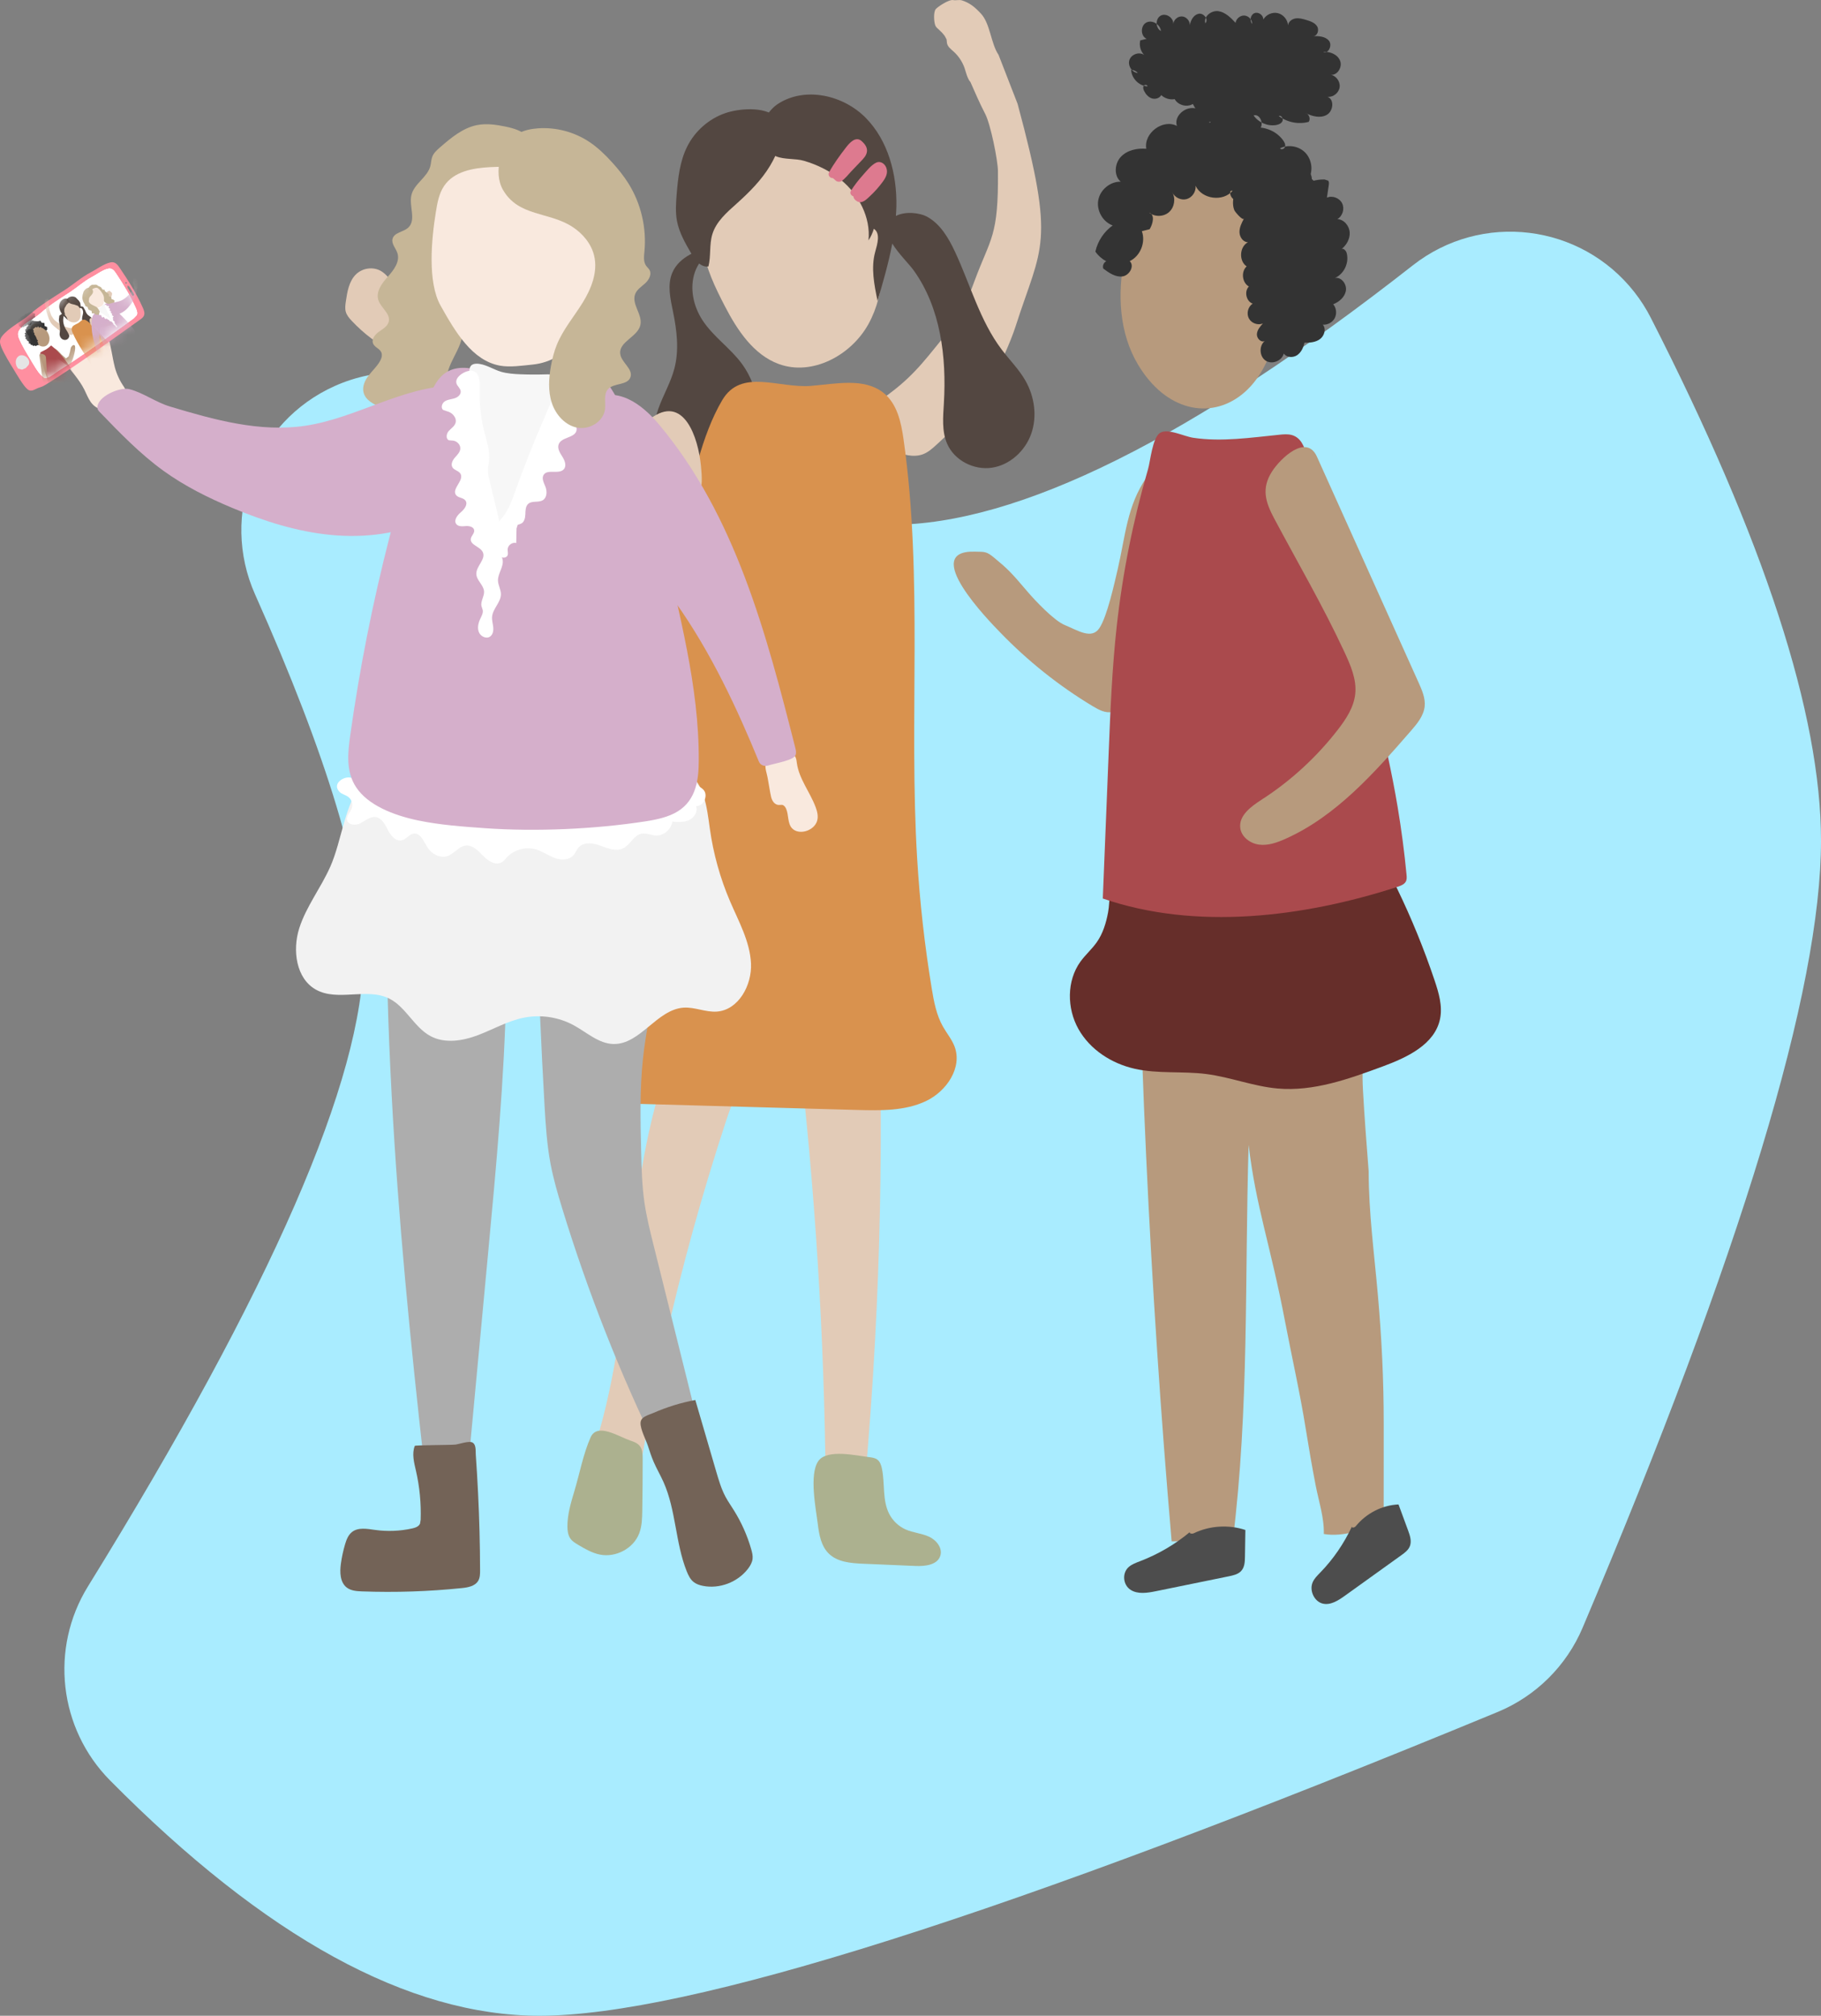
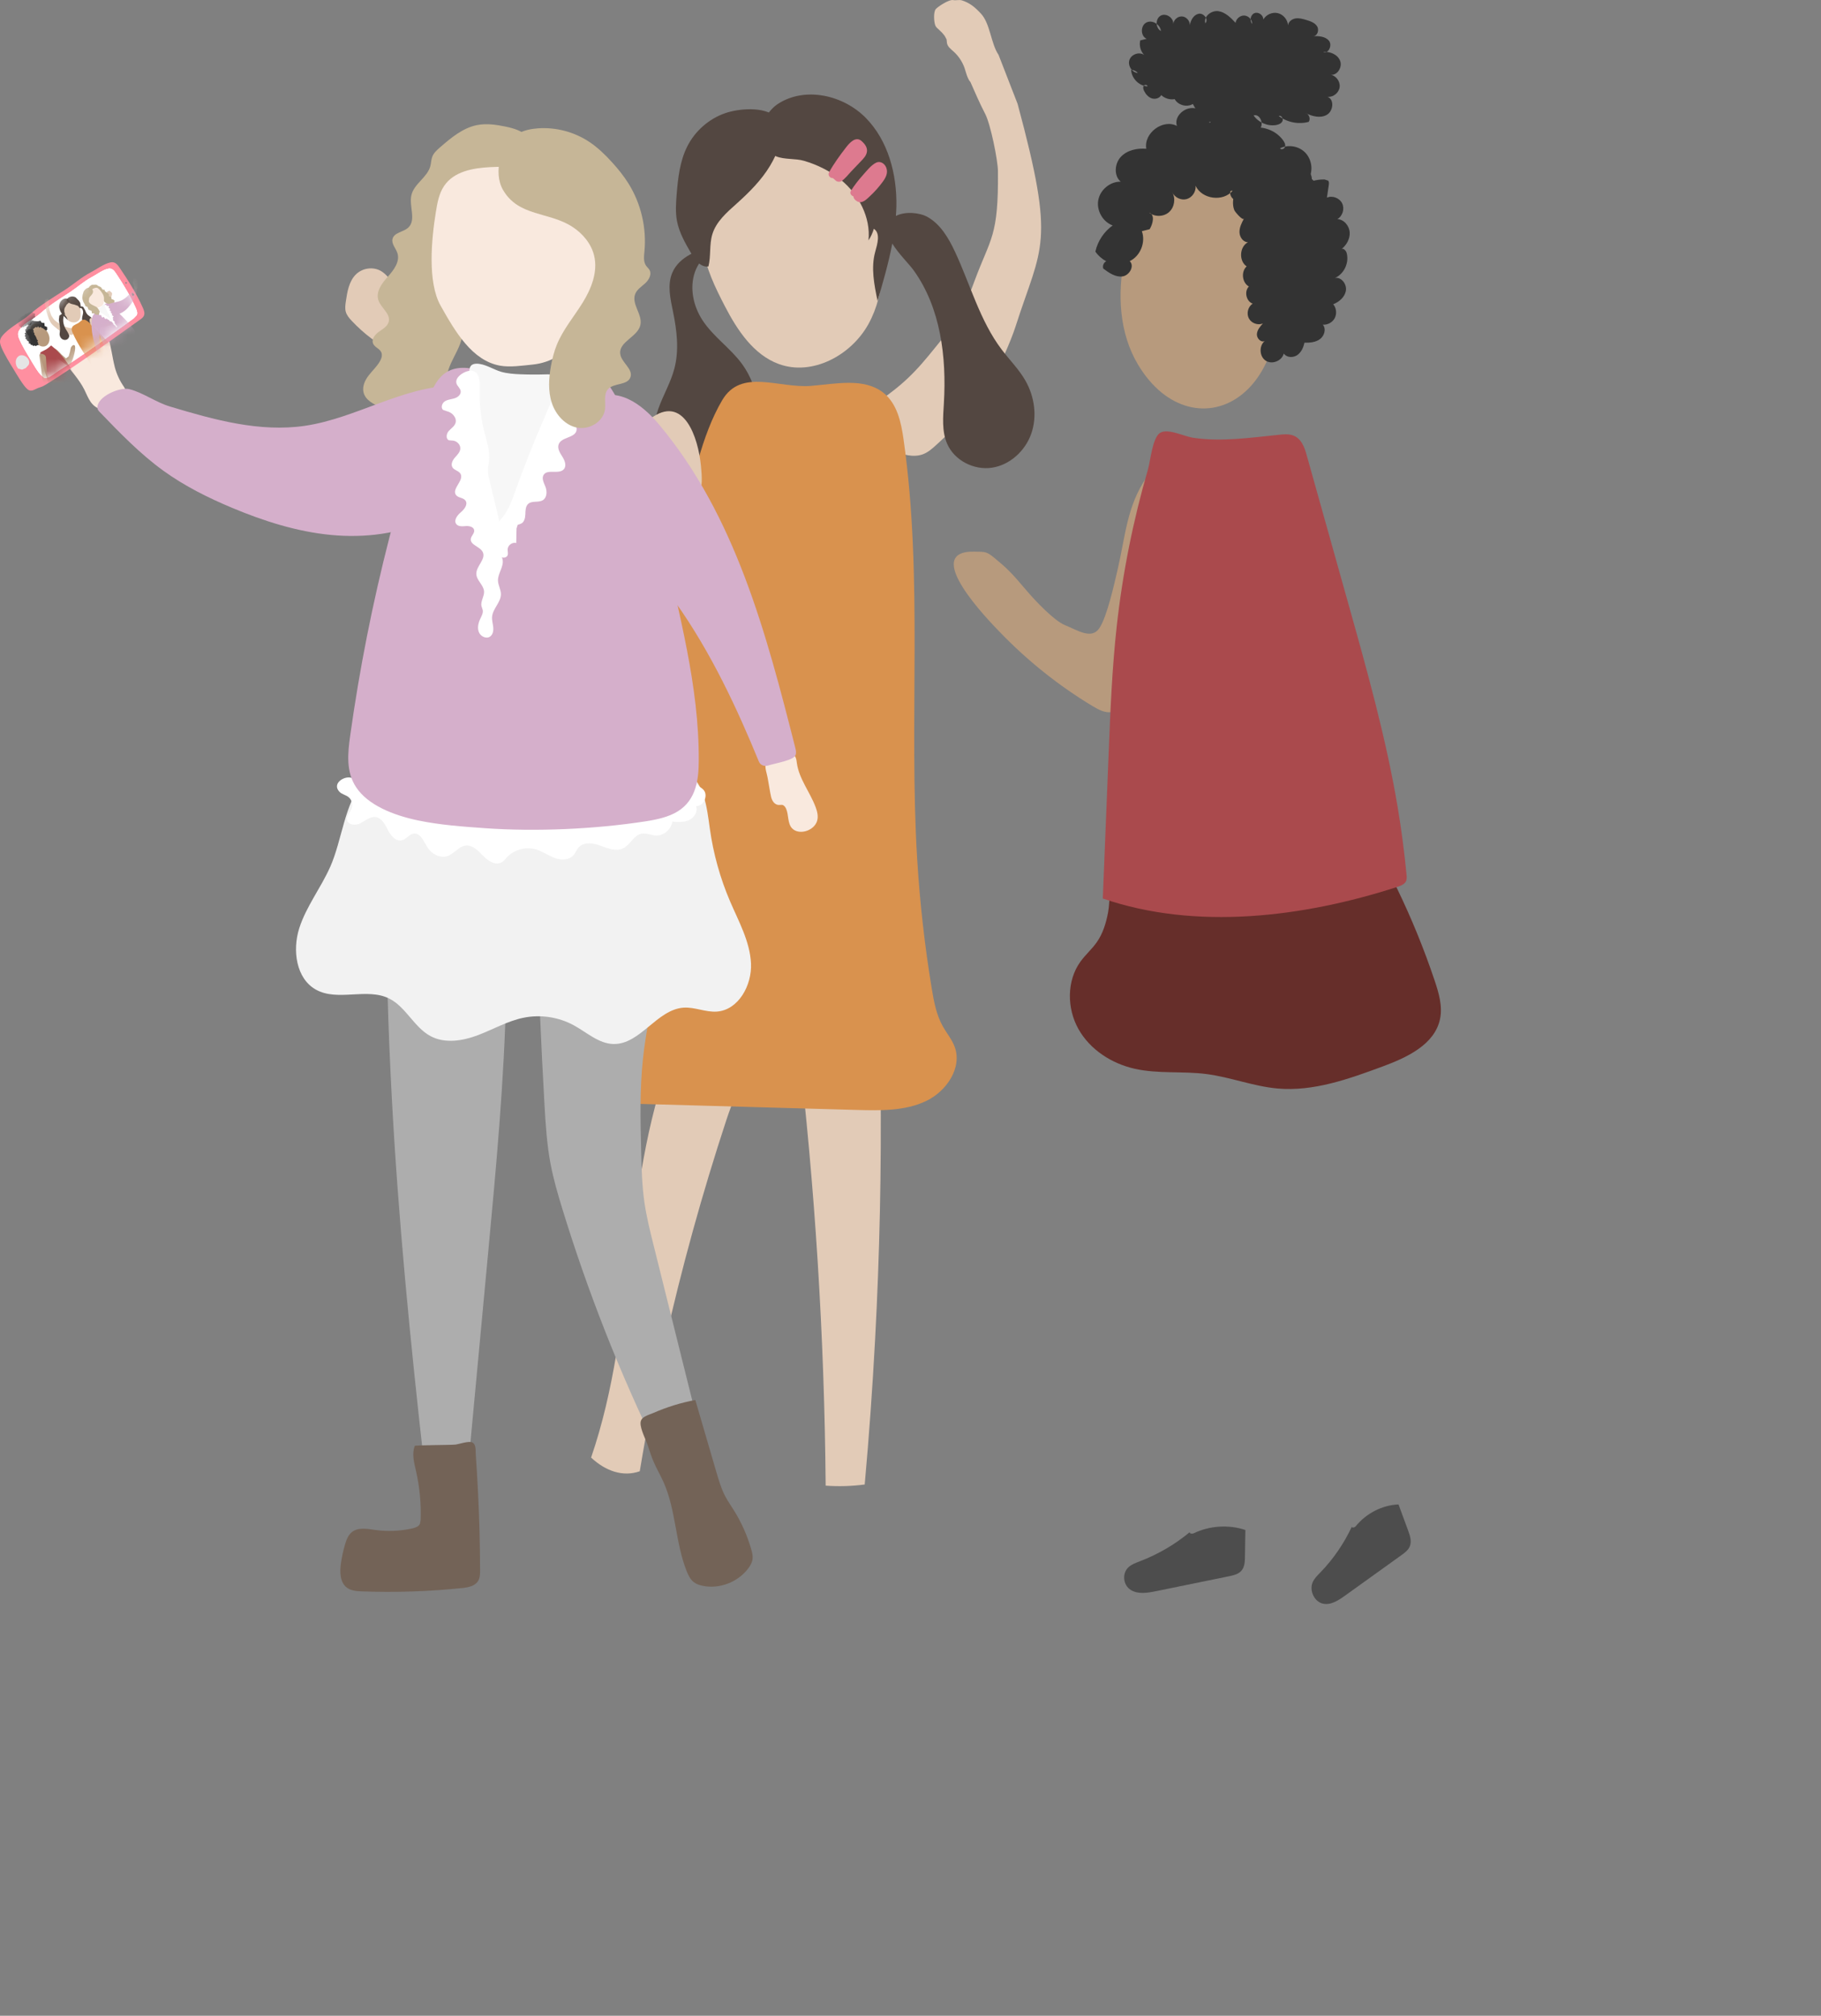
<svg xmlns="http://www.w3.org/2000/svg" xmlns:xlink="http://www.w3.org/1999/xlink" width="150px" height="166px" viewBox="0 0 150 166">
  <rect x="0" y="0" width="150" height="166" fill="#808080" stroke="none" />
  <title>Group 7</title>
  <desc>Created with Sketch.</desc>
  <defs>
    <path id="c" d="m0.771 6.508c8.641 0 17.285-0.118 25.928-0.236 8.641-0.117 17.285-0.235 25.926-0.235-8.641 0-17.283 0.118-25.924 0.235-8.645 0.118-17.287 0.236-25.93 0.236m63.936-0.41c5.982 0 11.978-0.232 17.446-1.705 1.259-0.34 2.702-1.125 2.082-1.903-0.414-0.522-1.497-0.618-2.41-0.649-13.022-0.424-26.05-0.739-39.085-0.944-6.584-0.103-13.166-0.181-19.75-0.229-0.165 0-0.33-0.001-0.494-0.001h-0.074 0.039c0.176 0 0.352 0 0.528 0.001 6.584 0.048 13.168 0.125 19.75 0.229 13.035 0.206 26.065 0.52 39.087 0.944 0.914 0.031 1.996 0.127 2.409 0.649 0.62 0.778-0.822 1.564-2.081 1.903-5.468 1.474-11.465 1.705-17.447 1.705m-56.29-4.967c-0.286 0-0.574-0.001-0.861-0.006-1.112-0.013-2.224-0.02-3.336-0.02 1.112 0 2.224 0.007 3.336 0.02 0.289 0.004 0.575 0.006 0.861 0.006" />
    <linearGradient id="e" x1="-26.568%" y1="50%" y2="50%">
      <stop offset="0" />
      <stop offset="1" />
    </linearGradient>
    <path id="b" d="m10.116 3.301c0.083 0.19 0.17 0.41 0.09 0.598l-0.256 0.269c-2.101 1.527-4.049 2.951-6.237 4.342-0.148 0.095-0.617 0.463-0.786 0.51-0.348 0.095-0.254 0.1-0.544-0.127-0.292-0.228-0.778-1.091-0.97-1.412-0.277-0.46-0.662-1.088-0.868-1.586-0.066-0.155-0.128-0.321-0.11-0.489 0.024-0.221 0.182-0.395 0.334-0.549 0.505-0.507 0.995-0.653 1.528-1.127 0.765-0.68 1.566-1.162 2.417-1.721 0.58-0.383 1.161-0.909 1.776-1.232 0.415-0.218 0.916-0.61 1.375-0.701 0.328-0.066 0.494 0.183 0.665 0.439 0.589 0.885 1.151 1.812 1.587 2.785" />
  </defs>
  <g fill="none" fill-rule="evenodd">
    <g transform="translate(-58 -1154)">
      <g transform="translate(-70 618)">
        <g transform="translate(128 536)">
-           <path d="m38.508 31.936c15.665 7.52 27.3 11.28 34.904 11.28 10.466 0 24.789-7.123 42.97-21.369l2e-6 2.7e-6c5.651-4.428 13.823-3.437 18.251 2.215 0.515 0.657 0.966 1.363 1.345 2.106 9.348 18.307 14.022 32.661 14.022 43.062 0 12.308-6.545 33.912-19.635 64.812-1.332 3.145-3.849 5.639-7.006 6.944-40.361 16.676-66.669 25.014-78.925 25.014-10.787 0-22.576-6.459-35.367-19.378l-2.53e-6 2e-6c-4.225-4.267-4.978-10.873-1.821-15.981 15.132-24.486 22.698-41.835 22.698-52.047 0-6.407-2.978-16.288-8.934-29.644l-3e-7 2e-7c-2.924-6.557 0.021-14.243 6.578-17.168 3.486-1.555 7.479-1.499 10.921 0.153z" fill="#A9ECFF" />
          <g transform="translate(43.574 125.71)">
            <mask id="d" fill="white">
              <use xlink:href="#c" />
            </mask>
            <path d="m0.771 6.508c8.641 0 17.285-0.118 25.928-0.236 8.641-0.117 17.285-0.235 25.926-0.235-8.641 0-17.283 0.118-25.924 0.235-8.645 0.118-17.287 0.236-25.93 0.236m63.936-0.41c5.982 0 11.978-0.232 17.446-1.705 1.259-0.34 2.702-1.125 2.082-1.903-0.414-0.522-1.497-0.618-2.41-0.649-13.022-0.424-26.05-0.739-39.085-0.944-6.584-0.103-13.166-0.181-19.75-0.229-0.165 0-0.33-0.001-0.494-0.001h-0.074 0.039c0.176 0 0.352 0 0.528 0.001 6.584 0.048 13.168 0.125 19.75 0.229 13.035 0.206 26.065 0.52 39.087 0.944 0.914 0.031 1.996 0.127 2.409 0.649 0.62 0.778-0.822 1.564-2.081 1.903-5.468 1.474-11.465 1.705-17.447 1.705m-56.29-4.967c-0.286 0-0.574-0.001-0.861-0.006-1.112-0.013-2.224-0.02-3.336-0.02 1.112 0 2.224 0.007 3.336 0.02 0.289 0.004 0.575 0.006 0.861 0.006" fill="url(#e)" mask="url(#d)" />
          </g>
          <path d="m52.7 121.16c-1.374 0.483-2.8 0-4.01-1.126 3.828-11.166 2.471-23.134 7.01-34.146 0.404-0.98 0.867-1.969 1.691-2.781 1.592-1.569 6.155-2.225 5.555 0.535-0.616 2.847-2.182 5.756-3.107 8.572-2.002 6.086-3.699 12.229-5.085 18.413-0.786 3.5-1.471 7.011-2.055 10.533" fill="#E2CBB7" />
          <path d="m71.228 122.25c-1.06 0.142-2.145 0.175-3.216 0.096-0.102-12.287-0.875-24.57-2.314-36.806-0.127-1.084-0.256-2.198 0.12-3.246 0.801-2.23 4.741-3.229 6.257-0.885 1.292 2.002 0.437 5.677 0.46 7.825 0.075 7.026-0.074 14.053-0.451 21.074-0.213 3.983-0.498 7.963-0.856 11.941" fill="#E2CBB7" />
          <path d="m61.113 29.96c-0.958-1.301-2.357-2.229-3.243-3.582-0.761-1.162-1.087-2.669-0.625-3.982 0.462-1.312 1.813-2.32 3.178-2.142l-1.477-0.087c-1.411 0.395-3.002 0.942-3.574 2.309-0.419 1.004-0.148 2.148 0.071 3.216 0.313 1.531 0.505 3.135 0.111 4.647-0.301 1.157-0.926 2.197-1.325 3.322-0.4 1.126-0.544 2.451 0.086 3.462 0.536 0.861 1.559 1.328 2.563 1.375 1.003 0.047 1.993-0.274 2.902-0.708 0.794-0.379 1.57-0.87 2.057-1.609 0.506-0.772 0.645-1.743 0.579-2.668-0.09-1.278-0.548-2.527-1.303-3.554" fill="#534741" />
          <path d="m83.823 8.557c3.155 11.69 1.985 11.605-0.168 18.325-0.41 1.278-1.383 3.421-2.023 4.598-1.09 2.004-2.792 3.579-4.463 5.119-0.349 0.32-0.71 0.649-1.151 0.812-0.394 0.145-0.826 0.15-1.238 0.079-1.25-0.213-2.314-1.182-2.766-2.367-0.547-1.436 0.285-1.982 1.356-2.789 2.111-1.589 3.105-3.06 4.828-5.149 0.967-1.171 1.542-2.614 2.073-4.042 1.34-3.613 1.978-3.623 1.932-9.034-0.008-0.94-0.614-3.887-1.045-4.718-0.505-0.976-0.858-1.822-1.221-2.634-0.266-0.288-0.396-0.914-0.489-1.17-0.185-0.515-0.498-0.983-0.904-1.347-0.222-0.198-0.486-0.394-0.54-0.688l-0.033-0.307-0.152-0.285c-0.133-0.181-0.287-0.348-0.455-0.498-0.123-0.107-0.258-0.213-0.32-0.364-0.118-0.298-0.166-1.1 0.036-1.348 0.147-0.181 1.079-0.81 1.434-0.744 0.242 0.047 0.492-0.048 0.727 0.027 0.291 0.091 0.567 0.228 0.817 0.406 0.274 0.194 0.511 0.436 0.743 0.681 0.768 0.815 0.819 2.47 1.452 3.397l1.571 4.041" fill="#E2CBB7" />
          <path d="m66.818 31.777c2.039-0.167 4.35-0.684 5.933 0.555 1.157 0.906 1.479 2.45 1.679 3.867 1.625 11.43 0.42 23.05 1.122 34.565 0.218 3.559 0.616 7.109 1.196 10.631 0.178 1.081 0.381 2.183 0.925 3.146 0.311 0.549 0.729 1.047 0.954 1.633 0.661 1.731-0.638 3.692-2.363 4.507-1.727 0.815-3.739 0.779-5.663 0.726-6.006-0.169-12.011-0.336-18.017-0.503-1.516-0.043-3.187-0.147-4.256-1.175-1.073-1.029-1.173-2.644-1.114-4.095 0.299-7.287 2.966-14.264 4.731-21.358 1.748-7.025 2.616-14.217 4.302-21.255 0.777-3.241 1.517-7.135 3.241-10.062 1.571-2.662 4.65-0.961 7.33-1.182" fill="#D9924E" />
          <path d="m46.474 40.414c-1.114 0.897-2.546 1.835-3.854 1.27-0.91-0.394-1.394-1.384-1.808-2.294-1.905-4.2-3.913-8.353-5.921-12.505-0.838 0.466-1.776 1.076-1.871 2.039-0.052 0.513 0.157 1.012 0.365 1.483 2.393 5.451 4.999 10.807 7.809 16.051 0.268 0.501 0.563 1.028 1.058 1.298 0.595 0.324 1.323 0.198 1.979 0.039 3.895-0.944 7.528-2.761 11.007-4.768 0.925-0.533 1.897-1.143 2.319-2.132 0.337-0.79 0.262-1.691 0.18-2.549-0.219-2.28-1.405-5.978-4.195-3.843-2.429 1.859-4.684 3.987-7.068 5.911" fill="#E2CBB7" />
          <path d="m34.303 24.452c-0.277-0.21-0.65-0.214-0.973-0.339-0.806-0.312-1.172-1.313-1.911-1.772-0.665-0.412-1.595-0.281-2.146 0.301-0.531 0.562-0.671 1.399-0.785 2.179-0.04 0.278-0.079 0.565-0.011 0.835 0.079 0.301 0.287 0.543 0.494 0.764 1.004 1.071 2.186 1.956 3.475 2.606 0.26 0.13 0.53 0.253 0.817 0.274 1.121 0.083 1.789-1.058 1.788-1.964-0.001-0.566-0.281-2.53-0.749-2.886" fill="#E2CBB7" />
          <path d="m72.235 17.995c-0.214-0.906-0.485-1.8-0.877-2.644-1.365-2.938-5.484-6.789-8.899-4.713-0.793 0.483-1.403 1.218-1.973 1.958-0.583 0.762-1.14 1.547-1.575 2.404-0.821 1.618-1.229 3.567-1.002 5.382 0.211 1.689 1.033 3.352 1.805 4.843 1.024 1.977 2.363 3.992 4.434 4.752 2.758 1.011 5.97-0.709 7.396-3.305 1.426-2.597 1.372-5.789 0.691-8.678" fill="#E2CBB7" />
          <path d="m63.434 13.646c-0.719 1.199-1.722 2.195-2.759 3.126-0.807 0.723-1.682 1.475-1.998 2.519-0.259 0.851-0.106 1.784-0.321 2.649-0.624 0.104-1.101-0.527-1.422-1.077-0.492-0.845-0.992-1.711-1.172-2.673-0.132-0.711-0.083-1.442-0.025-2.162 0.11-1.36 0.262-2.753 0.875-3.969 0.642-1.276 1.789-2.281 3.128-2.74 1.111-0.383 3.202-0.578 4.182 0.311 1.083 0.983 0.108 3.022-0.488 4.017" fill="#534741" />
          <path d="m84.47 31.351c-0.538-0.941-1.316-1.712-1.969-2.577-1.79-2.371-2.574-5.343-3.836-8.042-0.529-1.131-1.198-2.274-2.282-2.875-0.628-0.348-1.818-0.474-2.587-0.072 0.018-0.26 0.036-0.518 0.041-0.778 0.054-2.65-0.675-5.425-2.524-7.302-1.847-1.875-4.954-2.582-7.175-1.186-1.504 0.944-2.26 3.549-0.184 4.365 0.684 0.269 1.563 0.149 2.287 0.363 1.093 0.323 2.151 0.845 3.038 1.573 1.46 1.198 2.451 3.081 2.262 4.974 0.194-0.293 0.342-0.616 0.439-0.954 0.566 0.376 0.293 1.242 0.112 1.902-0.361 1.309-0.083 2.703 0.194 4.032 0.456-1.555 0.913-3.126 1.213-4.717 0.517 0.845 1.383 1.677 1.776 2.226 2.208 3.085 2.7 7.117 2.475 10.921-0.066 1.126-0.181 2.304 0.267 3.336 0.601 1.384 2.205 2.195 3.683 1.977 1.476-0.217 2.744-1.372 3.245-2.796 0.502-1.424 0.274-3.06-0.476-4.369" fill="#534741" />
-           <path d="m71.613 120c0.229 0.027 0.468 0.062 0.651 0.199 0.233 0.174 0.329 0.474 0.387 0.76 0.25 1.232 0.022 2.581 0.588 3.698 0.291 0.574 0.781 1.041 1.365 1.298 0.609 0.269 1.299 0.311 1.905 0.585 0.608 0.274 1.15 0.932 0.949 1.574-0.24 0.767-1.251 0.878-2.047 0.845-1.432-0.06-2.866-0.122-4.3-0.182-1.021-0.044-2.146-0.13-2.869-0.863-0.596-0.604-0.768-1.503-0.871-2.35-0.153-1.262-0.743-4.141 0.038-5.247 0.724-1.023 3.184-0.435 4.202-0.317" fill="#ACB18F" />
-           <path d="m51.915 118.63c0.292 0.099 0.603 0.211 0.793 0.458 0.219 0.282 0.23 0.672 0.231 1.031 0.001 1.43-0.011 2.859-0.033 4.289-0.011 0.629-0.026 1.274-0.25 1.862-0.477 1.258-1.936 2.014-3.24 1.752-0.65-0.131-1.237-0.473-1.808-0.814-0.226-0.135-0.457-0.276-0.612-0.489-0.206-0.28-0.254-0.649-0.256-1-0.007-0.989 0.281-1.954 0.566-2.901 0.436-1.446 0.732-3.076 1.344-4.452 0.547-1.23 2.3-0.067 3.265 0.264" fill="#ACB18F" />
          <path d="m70.965 11.609c-0.48-0.412-0.979 0.146-1.271 0.525-0.493 0.638-1.015 1.345-1.401 2.055-0.132 0.245 0.089 0.502 0.314 0.478l0.281 0.244c0.129 0.072 0.303 0.084 0.431 0 0.3-0.197 0.548-0.533 0.795-0.792 0.316-0.332 0.636-0.663 0.95-0.997 0.494-0.527 0.481-1.009-0.1-1.511" fill="#DD7A8F" />
          <path d="m72.998 13.792c-0.133-0.327-0.481-0.557-0.819-0.4-0.422 0.195-0.811 0.707-1.119 1.049-0.358 0.399-0.684 0.822-0.971 1.276-0.12 0.19 0.026 0.402 0.205 0.45 0.017 0.153 0.103 0.293 0.3 0.407 0.414 0.244 0.773-0.15 1.061-0.416 0.385-0.355 0.731-0.748 1.042-1.167 0.262-0.351 0.48-0.756 0.301-1.198" fill="#DD7A8F" />
          <path d="m90.029 58.165c0.48 0.289 1.02 0.577 1.567 0.468 0.785-0.155 1.19-1.016 1.479-1.771 1.052-2.761 2.104-5.523 3.155-8.283 0.959-2.523 1.937-5.136 1.825-7.837-0.052-1.253-0.724-2.807-1.958-2.705-0.721 0.059-1.251 0.691-1.664 1.293-1.613 2.357-1.723 4.795-2.374 7.586-0.266 1.132-0.858 3.847-1.5 4.811-0.643 0.964-1.784 0.181-2.849-0.253-0.888-0.361-2.472-2.044-3.096-2.78-1.365-1.617-1.689-1.91-2.71-2.756-0.661-0.546-0.77-0.489-1.623-0.51-4.503-0.115 1.163 5.677 2.098 6.645 2.275 2.356 4.851 4.412 7.649 6.093" fill="#B79A7D" />
-           <path d="m109.89 63.014c-5.366 0.17-10.986-1.209-16.239 0.3-0.032 20.512 1.101 43.253 2.861 63.62 1.677-0.001 3.355-0.003 5.03-0.004 1.37-11.066 0.975-21.552 1.31-32.645 0.612 5.163 1.777 8.124 3.003 14.555 0.568 2.972 1.234 5.886 1.712 8.888 0.246 1.531 0.51 3.059 0.802 4.574 0.252 1.305 0.712 2.665 0.677 4.024 1.641 0.284 3.326-0.43 4.931-0.835 0.001-2.748 0.001-5.496 0.003-8.244 0.003-3.602-0.169-7.065-0.484-10.633-0.293-3.346-0.756-6.768-0.756-10.152-0.173-2.223-0.346-4.447-0.469-6.675-0.28-5.028 1.111-12.023 0.897-17.057-0.107-2.507-1.682-3.064-1.932-5.554-0.12-1.207-0.255-2.419-0.437-3.613-0.066-0.432-0.042-1.063-0.415-1.103-0.085-0.011-0.262 0.546-0.494 0.554" fill="#B79A7D" />
          <path d="m102.28 32.502c0.987-0.78 1.823-1.956 2.376-3.498 1.019-2.848 1.736-5.896 1.328-8.897-0.472-3.458-3.035-7.516-6.835-7.796-4.452-0.328-5.758 5.223-6.522 8.943-0.607 2.955-0.431 6.191 1.114 8.773 2.306 3.856 5.946 4.526 8.54 2.475" fill="#B79A7D" />
          <path d="m96.563 15.83c0.194 0.438 0.725 0.691 1.183 0.565 0.459-0.127 0.788-0.617 0.737-1.095 0.522 1.111 2.256 1.344 3.047 0.41-0.341-0.092-0.213 0.554 0.108 0.705 0.659 0.312 1.454 0.316 2.115 0.008-0.484 0.284-0.174 1.033 0.18 1.472 0.274 0.34 0.547 0.68 0.819 1.02-0.488 0.78 0.396 1.973 1.271 1.715-0.601 0.29-0.778 1.215-0.326 1.713-0.415 0.481-0.695 1.076-0.805 1.704 0.375 0.024 0.515 0.648 0.186 0.834 0.289 0.211 0.691 0.254 1.017 0.111-0.202 0.04-0.118 0.403 0.086 0.427 0.203 0.024 0.374-0.154 0.481-0.332 0.307-0.503 0.391-1.139 0.231-1.708 0.621-0.293 0.782-1.098 0.864-1.787 0.042-0.349 0.085-0.699 0.126-1.048 0.04-0.333 0.078-0.685-0.048-0.996-0.127-0.311-0.477-0.555-0.79-0.44 0.758-0.119 1.167-1.191 0.687-1.796 1.058-0.388 1.146-2.194 0.129-2.684 0.318-0.679 0.165-1.554-0.365-2.08-0.529-0.527-1.395-0.667-2.059-0.332 0.107 0.149 0.369 0.044 0.416-0.134 0.049-0.178-0.045-0.361-0.151-0.513-0.702-0.996-2.143-1.369-3.232-0.837-0.62-0.9-1.949-1.201-2.89-0.656 0.196 0.102 0.469-0.004 0.547-0.213-0.547-0.507-1.208-0.983-1.95-0.965-0.74 0.017-1.48 0.768-1.229 1.475-1.15-0.605-2.751 0.585-2.526 1.878-0.754-0.059-1.574 0.11-2.094 0.665-0.521 0.554-0.593 1.559-0.011 2.048-0.863-0.023-1.691 0.656-1.849 1.515-0.16 0.859 0.374 1.795 1.187 2.087-0.716 0.507-1.236 1.292-1.427 2.156 0.231 0.331 0.54 0.605 0.895 0.795-0.211 0.102-0.322 0.377-0.244 0.601 0.466 0.349 0.994 0.717 1.57 0.648 0.575-0.068 1.033-0.859 0.609-1.261 0.873-0.414 1.333-1.55 0.999-2.466 0.214-0.055 0.428-0.108 0.642-0.162 0.275-0.45 0.453-1.203-0.044-1.368 0.466 0.372 1.194 0.355 1.641-0.04 0.448-0.395 0.563-1.122 0.264-1.641" fill="#333" />
          <path d="m109.36 7.976c0.572 0.222 0.464 1.182-0.07 1.483-0.536 0.301-1.208 0.122-1.757-0.151 0.293 0.07 0.444 0.479 0.268 0.727-0.839 0.228-1.777 0.043-2.47-0.486 0.202-0.084 0.399 0.209 0.314 0.414-0.085 0.205-0.318 0.3-0.535 0.336-0.698 0.112-1.444-0.207-1.85-0.792 0.521-0.165 0.879 0.693 0.519 1.106-0.361 0.412-1.011 0.388-1.522 0.197-0.145-0.054-0.303-0.135-0.35-0.286 0.311-0.007 0.492 0.434 0.321 0.697-0.169 0.264-0.548 0.321-0.835 0.201-0.288-0.12-0.497-0.376-0.666-0.64 0.082 0.161 0.091 0.357 0.028 0.527-0.576-0.021-1.102-0.498-1.189-1.075l0.159-0.185c-0.624-0.324-1.146-0.853-1.468-1.484-0.494 0.294-1.21 0.102-1.497-0.402-0.392 0.07-0.814-0.056-1.106-0.331-0.143 0.265-0.499 0.361-0.782 0.266-0.284-0.095-0.497-0.343-0.63-0.614-0.063-0.129-0.11-0.286-0.034-0.41 0.073-0.122 0.311-0.106 0.313 0.037-0.694-0.031-1.312-0.655-1.347-1.359 0.21 0.001 0.418 0.1 0.552 0.262-0.488-0.044-0.851-0.617-0.69-1.084 0.163-0.468 0.801-0.684 1.208-0.408-0.295-0.309-0.419-0.776-0.32-1.194 0.177-0.044 0.353-0.09 0.531-0.134-0.511-0.205-0.525-1.065-0.042-1.331 0.481-0.265 1.156 0.138 1.217 0.689-0.459-0.233-0.47-1.019-0.018-1.265 0.451-0.245 1.091 0.197 1.032 0.712 0.022-0.359 0.363-0.667 0.718-0.647 0.355 0.019 0.661 0.361 0.645 0.721 0.077-0.419 0.322-0.862 0.735-0.941 0.414-0.079 0.842 0.485 0.544 0.784-0.168-0.561 0.503-1.079 1.077-0.996 0.572 0.084 1.015 0.534 1.414 0.96 0.049-0.345 0.386-0.622 0.729-0.6s0.642 0.34 0.647 0.689c-0.25-0.253-0.147-0.756 0.182-0.886 0.328-0.131 0.741 0.167 0.727 0.526 0.231-0.41 0.741-0.634 1.194-0.527 0.453 0.107 0.813 0.537 0.843 1.008 0.028-0.304 0.321-0.525 0.617-0.572 0.297-0.047 0.597 0.04 0.885 0.126 0.34 0.102 0.71 0.225 0.896 0.53 0.188 0.307 0.011 0.826-0.344 0.8 0.473-0.009 1.014 0.012 1.315 0.381 0.303 0.368-0.046 1.119-0.476 0.92 0.564-0.052 1.196 0.207 1.401 0.742 0.202 0.535-0.271 1.256-0.822 1.13 0.465 0.062 0.835 0.543 0.781 1.017-0.054 0.473-0.523 0.855-0.992 0.808" fill="#333" />
          <polyline points="109.67 37.239 109.81 37.554 109.81 37.552 109.67 37.239" fill="#B79A7D" />
          <path d="m90.332 77.61c-0.399 0.562-0.925 1.019-1.329 1.575-1.147 1.582-1.126 3.86-0.166 5.564 0.962 1.705 2.743 2.842 4.635 3.266 1.924 0.431 3.935 0.182 5.889 0.432 1.989 0.254 3.893 1.019 5.889 1.194 2.951 0.258 5.844-0.783 8.627-1.81 2.011-0.742 4.313-1.807 4.744-3.93 0.214-1.053-0.106-2.136-0.448-3.155-0.865-2.578-1.893-5.098-3.077-7.543-0.176-0.36-0.361-0.73-0.663-0.988-0.674-0.581-1.679-0.439-2.55-0.278-4.342 0.8-8.743 1.257-13.153 1.368-1.053 0.027-2.109 0.035-3.165 0.021-0.939-0.012-2.588-0.418-3.458-0.116-0.924 0.321-0.636 0.869-0.832 1.925-0.165 0.878-0.423 1.739-0.942 2.474" fill="#662E2A" />
          <path d="m105.39 35.8c0.349-0.035 0.712-0.066 1.043 0.032 0.728 0.217 1.002 0.942 1.179 1.57 0.642 2.289 1.284 4.577 1.925 6.865 0.51 1.816 1.02 3.633 1.529 5.451 1.557 5.548 3.116 11.105 4.063 16.747 0.309 1.85 0.554 3.707 0.731 5.568 0.02 0.205 0.036 0.423-0.083 0.604-0.143 0.216-0.439 0.321-0.714 0.411-7.726 2.495-16.567 3.583-24.223 0.945 0.161-3.997 0.322-7.994 0.484-11.991 0.139-3.475 0.28-6.952 0.662-10.415 0.481-4.37 1.348-8.711 2.587-12.977 0.181-0.62 0.359-2.598 0.995-2.969 0.655-0.384 1.928 0.292 2.734 0.412 2.341 0.348 4.761-0.02 7.089-0.253" fill="#AA4A4D" />
-           <path d="m108.48 37.61c2.793 6.205 5.587 12.411 8.38 18.617 0.277 0.617 0.562 1.272 0.492 1.946-0.081 0.782-0.62 1.426-1.131 2.014-3.018 3.468-6.173 7.039-10.351 8.9-0.68 0.304-1.415 0.562-2.151 0.47-0.737-0.092-1.468-0.633-1.557-1.38-0.122-1.027 0.9-1.768 1.761-2.324 2.397-1.543 4.532-3.503 6.284-5.768 0.674-0.871 1.311-1.838 1.427-2.939 0.129-1.221-0.403-2.404-0.92-3.515-1.755-3.763-3.808-7.278-5.753-10.927-0.724-1.359-1.069-2.475-0.197-3.852 0.712-1.126 2.854-3.156 3.716-1.242" fill="#B79A7D" />
          <path d="m102.47 18c-0.188 0.352-0.381 0.726-0.37 1.126 0.009 0.402 0.304 0.825 0.699 0.821-0.703 0.367-0.768 1.545-0.11 1.99-0.477 0.434-0.377 1.341 0.184 1.656-0.402 0.406-0.223 1.218 0.312 1.413-0.382 0.246-0.526 0.802-0.317 1.207 0.21 0.406 0.744 0.6 1.16 0.424-0.231 0.254-0.476 0.539-0.494 0.886-0.016 0.345 0.34 0.712 0.646 0.56-0.486 0.392-0.444 1.274 0.077 1.618 0.522 0.344 1.335 0.024 1.49-0.585 0.235 0.335 0.753 0.361 1.094 0.138 0.34-0.225 0.525-0.629 0.608-1.032 0.448 0.008 0.925-0.029 1.286-0.3 0.361-0.269 0.525-0.847 0.229-1.187 0.395 0.037 0.803-0.189 0.987-0.547 0.181-0.359 0.128-0.826-0.131-1.132 0.497-0.195 0.961-0.593 1.045-1.126 0.086-0.531-0.374-1.136-0.899-1.039 0.756-0.332 1.189-1.272 0.958-2.071-0.062-0.213-0.318-0.442-0.461-0.273 0.435-0.329 0.748-0.858 0.715-1.405-0.032-0.549-0.473-1.075-1.015-1.096 0.428-0.246 0.613-0.85 0.395-1.297-0.217-0.447-0.802-0.668-1.255-0.474 0.052-0.345 0.102-0.691 0.152-1.037 0.017-0.124 0.03-0.269-0.053-0.363l-0.299-0.096c-0.363-0.008-0.728 0.046-1.073 0.157 0.102-0.356-0.078-0.771-0.403-0.938-0.326-0.167-0.762-0.066-0.984 0.228-1.074-0.897-2.941-0.471-3.531 0.804-0.784-0.592-1.343 0.519-1.485 1.15-0.086 0.373-0.096 0.823 0.07 1.175 0.038 0.082 0.666 0.85 0.773 0.647" fill="#333" />
          <path d="m63.455 65.325c0.038 0.211 0.077 0.428 0.181 0.614 0.104 0.187 0.291 0.343 0.502 0.349l0.293-0.007c0.149 0.031 0.254 0.167 0.317 0.307 0.233 0.517 0.107 1.191 0.485 1.612 0.301 0.336 0.83 0.367 1.251 0.209 0.363-0.135 0.692-0.408 0.814-0.78 0.126-0.373 0.028-0.784-0.11-1.153-0.461-1.246-1.375-2.332-1.551-3.65-0.026-0.193-0.041-0.402-0.163-0.553-0.193-0.244-0.559-0.23-0.862-0.165-0.436 0.095-1.395 0.285-1.539 0.806-0.087 0.312 0.096 0.791 0.152 1.103 0.077 0.435 0.153 0.871 0.229 1.308" fill="#F9E9DE" />
          <path d="m9.443 30.177c-0.2-0.796-0.283-1.624-0.535-2.404-0.069-0.211-0.156-0.43-0.325-0.572-0.12-0.1-0.272-0.155-0.406-0.238-0.698-0.439-0.765-1.586-1.524-1.905-0.443-0.185-0.959 0.004-1.336 0.303-0.584 0.463-0.95 1.199-0.967 1.952-0.024 0.925 0.445 1.788 0.992 2.529 0.546 0.74 1.187 1.419 1.604 2.242 0.168 0.335 0.299 0.691 0.511 1 0.213 0.308 0.53 0.57 0.9 0.6 0.444 0.035 0.839-0.264 1.185-0.546 0.465-0.377 1.095-0.659 0.671-1.274-0.362-0.527-0.61-1.059-0.772-1.685" fill="#F9E9DE" />
          <path d="m44.853 91.028c0.094 1.617 0.198 3.238 0.499 4.828 0.237 1.244 0.589 2.459 0.961 3.668 2.11 6.887 4.762 13.604 7.921 20.065 0.268 0.55 0.584 1.14 1.142 1.379 0.879 0.376 1.905-0.377 2.193-1.298 0.289-0.921 0.057-1.917-0.177-2.854-1.189-4.775-2.378-9.549-3.568-14.324-0.287-1.15-0.572-2.302-0.741-3.475-0.2-1.379-0.234-2.775-0.268-4.167-0.062-2.571-0.124-5.152 0.152-7.709 0.194-1.799 0.556-3.574 0.885-5.354 0.592-3.204 1.077-6.43 1.454-9.668 0.108-0.925 0.205-1.871 0.007-2.78-0.511-2.328-2.961-3.851-5.314-3.852-1.744-0.001-3.632 0.679-5.022 1.746-1.164 0.895-1.029 1.751-0.966 3.122 0.207 4.391 0.28 8.79 0.469 13.182 0.107 2.499 0.23 4.997 0.374 7.493" fill="#ADADAD" />
          <path d="m31.876 73.335c0.02-1.935 0.07-3.902 0.554-5.721 0.482-1.82 1.461-3.503 2.885-4.215 1.71-0.857 3.824-0.108 5.173 1.559 1.349 1.668 1.973 4.109 1.901 6.432-0.037 1.219-0.25 2.411-0.387 3.614-0.258 2.253-0.256 4.548-0.308 6.832-0.157 7.13-0.818 14.205-1.479 21.267-0.47 5.046-0.943 10.091-1.414 15.136-0.116 1.248-0.219 2.499-0.35 3.744-0.151 1.44-0.293 1.952-1.603 1.82-1.641-0.163-1.719-1.522-1.921-3.313-1.134-10.079-2.131-20.189-2.665-30.321-0.296-5.603-0.481-11.234-0.386-16.835" fill="#ADADAD" />
          <path d="m27.194 71.398c-0.765 1.728-1.973 3.249-2.546 5.05-0.572 1.803-0.264 4.133 1.373 5.049 1.798 1.005 4.197-0.185 6.039 0.735 1.379 0.689 2.051 2.376 3.413 3.099 1.184 0.628 2.636 0.391 3.887-0.08 1.251-0.471 2.433-1.162 3.741-1.434 1.399-0.292 2.899-0.07 4.16 0.616 1.074 0.585 2.057 1.517 3.276 1.542 2.208 0.046 3.574-2.853 5.78-2.993 0.917-0.059 1.814 0.39 2.731 0.324 1.78-0.127 2.903-2.17 2.813-3.975-0.089-1.804-1.01-3.44-1.72-5.097-0.821-1.911-1.383-3.935-1.671-5.999-0.242-1.735-0.447-3.772-1.927-4.678-0.743-0.452-1.649-0.502-2.516-0.511-5.918-0.064-11.784 1.147-17.707 0.924-2.038-0.078-4.971-1.404-6.394 0.353-1.58 1.949-1.735 4.832-2.73 7.077" fill="#F2F2F2" />
          <path d="m34.166 119.07c-0.254 0.651-0.057 1.379 0.099 2.059 0.301 1.317 0.432 2.674 0.386 4.026l-0.052 0.319c-0.106 0.242-0.391 0.337-0.645 0.395-1.002 0.222-2.043 0.264-3.058 0.122-0.658-0.091-1.406-0.236-1.92 0.187-0.299 0.246-0.444 0.633-0.555 1.008-0.153 0.518-0.268 1.048-0.341 1.585-0.098 0.7-0.075 1.53 0.478 1.961 0.353 0.273 0.826 0.305 1.268 0.321 2.74 0.1 5.486 0.009 8.215-0.272 0.511-0.052 1.099-0.159 1.357-0.612 0.144-0.253 0.148-0.562 0.147-0.855-0.005-2.118-0.061-4.234-0.165-6.349-0.052-1.058-0.114-2.114-0.189-3.17-0.024-0.317 0.046-0.841-0.285-1.008-0.285-0.146-1.079 0.138-1.401 0.177-0.326 0.04-3.314 0.04-3.34 0.106" fill="#736357" />
          <path d="m57.275 115.29c0.575 1.966 1.15 3.933 1.723 5.899 0.209 0.712 0.42 1.431 0.769 2.083 0.201 0.371 0.443 0.717 0.667 1.075 0.634 1.007 1.125 2.106 1.451 3.253 0.071 0.252 0.136 0.513 0.107 0.774-0.036 0.305-0.197 0.582-0.385 0.825-0.856 1.108-2.347 1.669-3.708 1.399-0.275-0.055-0.55-0.145-0.769-0.321-0.272-0.22-0.431-0.549-0.562-0.875-0.942-2.353-0.879-5.037-1.912-7.349-0.252-0.565-0.568-1.1-0.813-1.668-0.185-0.426-0.328-0.867-0.47-1.309-0.17-0.525-0.614-1.333-0.61-1.882 0.003-0.525 0.612-0.642 1.072-0.842 1.103-0.482 2.26-0.838 3.439-1.06" fill="#736357" />
          <path d="m27.961 65.204c0.198 0.207 0.513 0.256 0.739 0.431 0.277 0.213 0.391 0.62 0.267 0.949-0.123 0.32-0.444 0.589-0.386 0.926 0.077 0.452 0.727 0.49 1.128 0.278 0.402-0.211 0.788-0.564 1.237-0.501 0.505 0.071 0.78 0.62 1.014 1.08 0.235 0.46 0.659 0.961 1.155 0.83 0.359-0.095 0.591-0.502 0.959-0.551 0.55-0.072 0.823 0.624 1.115 1.102 0.35 0.576 1.07 0.974 1.699 0.744 0.538-0.195 0.901-0.794 1.469-0.859 0.581-0.067 1.045 0.442 1.456 0.862 0.408 0.42 1.04 0.814 1.537 0.503 0.152-0.095 0.263-0.245 0.385-0.377 0.6-0.652 1.574-0.921 2.418-0.671 0.535 0.159 0.999 0.503 1.522 0.699 0.523 0.197 1.188 0.206 1.56-0.214 0.173-0.195 0.258-0.459 0.432-0.652 0.433-0.479 1.202-0.355 1.806-0.135s1.28 0.497 1.857 0.214c0.589-0.289 0.876-1.087 1.52-1.209 0.378-0.071 0.753 0.126 1.138 0.153 0.657 0.046 1.302-0.485 1.393-1.145 0.465 0.037 0.955 0.07 1.382-0.127 0.424-0.197 0.747-0.709 0.572-1.15 0.628 0.031 1.039-0.898 0.601-1.355-0.223-0.233-0.603-0.349-0.682-0.665-0.07-0.277 0.114-0.644-0.108-0.821-0.62 0.262-0.99 0.897-1.468 1.376-0.74 0.746-1.761 1.13-2.771 1.399-3.796 1.011-7.801 0.693-11.711 0.345-2.78-0.248-5.599-0.514-8.21-1.508-0.452-0.171-0.897-0.364-1.365-0.483-0.891-0.229-1.833-0.432-2.726-0.632-0.607-0.135-1.56 0.513-0.934 1.163" fill="#fff" />
          <path d="m42.85 16.999c-0.707 0.624-1.649 0.874-2.545 1.15-0.896 0.276-1.829 0.632-2.405 1.38-0.404 0.527-0.585 1.19-0.756 1.835-0.314 1.183-0.618 2.495-0.071 3.587 0.28 0.561 0.766 1.011 0.962 1.608 0.246 0.748-0.016 1.567-0.357 2.277-0.338 0.709-0.768 1.4-0.875 2.182-0.078 0.566 0.017 1.158-0.148 1.705-0.291 0.966-1.343 1.529-2.339 1.563-0.995 0.035-1.956-0.345-2.882-0.72-0.629-0.254-1.341-0.601-1.493-1.269-0.111-0.49 0.128-0.992 0.433-1.387 0.305-0.396 0.684-0.735 0.928-1.173 0.126-0.222 0.211-0.498 0.104-0.73-0.136-0.296-0.53-0.4-0.666-0.697-0.165-0.363 0.148-0.763 0.472-0.991 0.324-0.229 0.718-0.444 0.81-0.833 0.159-0.661-0.655-1.132-0.858-1.782-0.219-0.697 0.305-1.388 0.791-1.93 0.486-0.541 1.007-1.238 0.78-1.931-0.129-0.4-0.502-0.758-0.403-1.167 0.131-0.538 0.895-0.558 1.299-0.933 0.673-0.625 0.05-1.77 0.256-2.669 0.215-0.944 1.316-1.462 1.563-2.399 0.067-0.257 0.065-0.533 0.161-0.78 0.122-0.309 0.379-0.537 0.628-0.754 0.909-0.787 1.874-1.602 3.047-1.838 0.777-0.155 1.58-0.04 2.356 0.122 0.684 0.143 1.405 0.349 1.864 0.882 1.05 1.218 0.49 4.677-0.658 5.69" fill="#C6B697" />
          <path d="m14.02 33.483c3.613 1.087 7.375 2.132 11.103 1.582 4.23-0.625 8.071-3.263 12.344-3.312 0.255-0.003 0.523 0.008 0.737 0.147 0.178 0.118 0.292 0.309 0.394 0.498 0.973 1.814 1.204 4.021 0.628 6.001-0.317 1.096-0.881 2.13-1.691 2.926-0.593 0.582-1.306 1.028-2.049 1.395-2.53 1.249-5.431 1.601-8.232 1.332-2.801-0.27-5.519-1.136-8.121-2.225-1.975-0.826-3.907-1.788-5.649-3.042-1.935-1.395-3.605-3.126-5.263-4.846-0.091-0.095-0.188-0.202-0.197-0.335-0.058-0.954 1.861-1.742 2.598-1.565 1.13 0.27 2.236 1.107 3.398 1.443" fill="#D5AFCB" />
          <path d="m46.656 30.737c0.612-0.161 1.251-0.369 1.88-0.261 0.817 0.143 1.312 0.762 1.682 1.335 2.544 3.946 3.536 8.353 4.429 12.698 1.274 6.185 2.944 11.898 2.911 18.16-0.007 1.495-0.197 3.183-1.71 4.136-0.76 0.479-1.746 0.691-2.711 0.839-4.152 0.638-8.973 0.857-13.191 0.558-1.849-0.131-3.708-0.264-5.5-0.637-2.065-0.43-4.14-1.27-5.106-2.728-0.855-1.289-0.696-2.819-0.494-4.255 0.768-5.492 1.85-10.959 3.245-16.379 0.937-3.645 2.014-7.267 3.093-10.889 0.48-1.613 1.208-3.424 3.761-2.946 2.727 0.509 4.877 1.115 7.71 0.369" fill="#D5AFCB" />
          <path d="m43.883 30.022c-0.84 0.084-1.867 0.241-2.696 0.091-2.315-0.419-3.704-2.827-4.894-4.942-1.089-1.929-0.754-5.472-0.392-7.701 0.12-0.75 0.258-1.527 0.677-2.151 0.814-1.214 2.396-1.48 3.798-1.555 2.454-0.131 5.025 0.032 7.134 1.321 5.014 3.068 2.337 14.345-3.626 14.937" fill="#F9E9DE" />
          <path d="m54.285 34.958c6.286 7.5 8.836 17.216 11.218 26.597 0.052 0.205 0.103 0.423 0.032 0.622-0.157 0.436-1.604 0.66-2.278 0.866-0.304 0.092-0.625-0.033-0.744-0.32-1.735-4.221-3.886-8.924-6.891-13.147-2.413-3.391-4.084-6.535-7.948-8.537-1.615-0.837-1.987-1.629-1.866-3.482 0.12-1.812 1.324-3.677 2.781-4.556 2.205-1.329 4.305 0.297 5.695 1.957" fill="#D5AFCB" />
          <path d="m39.386 35.527c0.466 2.217 0.786 4.461 1.113 6.702 0.048 0.331 0.128 0.708 0.42 0.862 0.423 0.222 0.893-0.197 1.157-0.6 1.468-2.227 1.693-5.048 2.717-7.515 0.428-1.032 1-2.01 1.28-3.092 0.053-0.202 0.092-0.42 0.017-0.614-0.163-0.41-0.711-0.454-1.147-0.439-0.69 0.023-1.381 0.02-2.069-0.008-0.539-0.021-1.081-0.059-1.6-0.207-0.634-0.182-1.366-0.687-2.039-0.664-0.621 0.021-0.585 0.485-0.577 1.023 0.018 1.542 0.414 3.052 0.728 4.552" fill="#F7F7F7" />
          <path d="m37.593 31.55c0.057 0.245 0.318 0.404 0.354 0.653 0.042 0.282-0.231 0.513-0.499 0.597-0.27 0.087-0.566 0.096-0.803 0.248-0.239 0.151-0.362 0.539-0.14 0.713l0.33 0.112c0.437 0.1 0.832 0.562 0.677 0.988-0.099 0.274-0.377 0.43-0.564 0.651-0.188 0.221-0.237 0.64 0.032 0.746l0.295 0.024c0.346 0.015 0.674 0.335 0.64 0.684-0.026 0.289-0.262 0.505-0.451 0.724-0.188 0.218-0.345 0.537-0.201 0.788 0.145 0.25 0.518 0.286 0.667 0.535 0.326 0.546-0.753 1.248-0.367 1.754 0.185 0.245 0.597 0.207 0.778 0.455 0.225 0.309-0.091 0.719-0.382 0.965-0.291 0.246-0.605 0.657-0.378 0.965 0.17 0.23 0.513 0.194 0.795 0.171 0.283-0.021 0.651 0.066 0.684 0.352 0.03 0.254-0.246 0.447-0.279 0.701-0.065 0.513 0.762 0.626 0.986 1.09 0.281 0.585-0.554 1.154-0.531 1.804 0.018 0.533 0.605 0.906 0.637 1.439 0.022 0.415-0.304 0.808-0.21 1.213l0.1 0.319c0.046 0.253-0.098 0.495-0.207 0.727-0.161 0.344-0.254 0.754-0.106 1.103 0.149 0.351 0.616 0.569 0.922 0.349 0.233-0.165 0.285-0.491 0.256-0.776-0.029-0.285-0.119-0.566-0.094-0.853 0.057-0.679 0.741-1.198 0.728-1.879-0.008-0.372-0.227-0.713-0.242-1.086-0.024-0.605 0.497-1.159 0.379-1.752-0.069-0.347-0.342-0.617-0.447-0.954-0.178-0.578 0.173-1.182 0.194-1.787 0.011-0.298-0.061-0.593-0.129-0.882-0.242-1.004-0.484-2.006-0.725-3.01-0.058-0.241-0.116-0.487-0.11-0.736 0.005-0.228 0.066-0.45 0.095-0.675 0.115-0.839-0.181-1.672-0.388-2.494-0.272-1.073-0.399-2.186-0.377-3.296 0.012-0.542 0.09-1.53-0.575-1.699-0.469-0.119-1.48 0.439-1.345 1.008" fill="#fff" />
          <path d="m47.555 31.739c0.289 0.58 0.067 1.315-0.365 1.794-0.099 0.107-0.209 0.21-0.258 0.348-0.19 0.539 0.663 0.995 0.558 1.558-0.12 0.638-1.23 0.534-1.467 1.139-0.135 0.344 0.096 0.711 0.295 1.023 0.198 0.311 0.369 0.738 0.139 1.025-0.385 0.486-1.381-0.043-1.687 0.497-0.17 0.297 0.041 0.656 0.165 0.977 0.141 0.372 0.122 0.869-0.21 1.084-0.355 0.232-0.893 0.024-1.213 0.307-0.23 0.205-0.227 0.56-0.238 0.87-0.012 0.311-0.1 0.68-0.392 0.776l-0.24 0.084-0.095 0.301c-0.009 0.399-0.017 0.798-0.024 1.197-0.322-0.094-0.695 0.181-0.707 0.521-0.007 0.173 0.063 0.359-0.015 0.513-0.089 0.178-0.342 0.213-0.518 0.122-0.176-0.092-0.288-0.27-0.383-0.444-0.284-0.519-0.494-1.138-0.308-1.7 0.149-0.443 0.517-0.768 0.807-1.134 0.514-0.649 0.794-1.454 1.076-2.237 0.724-2.014 1.514-4.004 2.37-5.965 0.398-0.91 0.761-1.873 1.19-2.76 0.312-0.649 1.172-0.592 1.52 0.104" fill="#fff" />
          <path d="m47.156 18.684c0.847 0.553 1.549 1.385 1.786 2.377 0.316 1.327-0.231 2.712-0.949 3.868-0.716 1.157-1.619 2.21-2.13 3.474-0.225 0.551-0.37 1.134-0.477 1.72-0.184 1.015-0.252 2.083 0.07 3.063 0.324 0.978 1.107 1.851 2.11 2.036 1.003 0.183 2.151-0.507 2.271-1.533 0.065-0.554-0.131-1.198 0.229-1.621 0.476-0.557 1.612-0.307 1.862-0.999 0.247-0.688-0.758-1.211-0.84-1.938-0.114-0.996 1.439-1.385 1.661-2.362 0.194-0.858-0.743-1.721-0.432-2.543 0.145-0.387 0.523-0.62 0.827-0.895 0.304-0.277 0.556-0.726 0.362-1.09-0.074-0.135-0.198-0.234-0.288-0.36-0.23-0.329-0.174-0.774-0.135-1.175 0.185-1.933-0.279-3.926-1.3-5.571-0.396-0.64-0.871-1.225-1.377-1.78-0.563-0.618-1.167-1.205-1.861-1.667-1.237-0.823-2.742-1.223-4.219-1.12-0.58 0.04-1.163 0.159-1.674 0.44-1.422 0.784-2.04 3.206-1.224 4.623 1.28 2.226 3.796 1.791 5.727 3.053" fill="#C6B697" />
          <path d="m11.751 25.311c0.099 0.218 0.201 0.471 0.102 0.691-0.059 0.137-0.186 0.229-0.308 0.315-2.512 1.788-5.061 3.668-7.676 5.298-0.178 0.111-0.359 0.222-0.562 0.278-0.414 0.112-0.682 0.438-1.025 0.178-0.342-0.261-0.912-1.253-1.138-1.621-0.325-0.53-0.776-1.252-1.017-1.826-0.074-0.179-0.147-0.369-0.123-0.564 0.03-0.256 0.222-0.459 0.403-0.638 0.604-0.59 1.41-0.977 2.047-1.53 0.916-0.795 1.874-1.36 2.891-2.017 0.694-0.448 1.389-1.063 2.122-1.442 0.497-0.257 1.095-0.715 1.642-0.826 0.39-0.079 0.587 0.207 0.785 0.502 0.691 1.015 1.349 2.083 1.857 3.202" fill="#FF8FA0" />
          <path d="m11.175 25.353c0.083 0.19 0.17 0.41 0.09 0.598l-0.256 0.269c-2.101 1.527-4.049 2.951-6.237 4.342-0.148 0.095-0.617 0.463-0.788 0.51-0.346 0.095-0.252 0.1-0.543-0.127s-0.778-1.091-0.97-1.412c-0.277-0.46-0.662-1.088-0.868-1.586-0.066-0.155-0.128-0.321-0.11-0.489 0.024-0.221 0.182-0.396 0.336-0.549 0.502-0.507 0.994-0.653 1.526-1.127 0.765-0.68 1.566-1.162 2.417-1.721 0.58-0.384 1.161-0.909 1.776-1.232 0.415-0.218 0.916-0.61 1.375-0.701 0.328-0.066 0.494 0.183 0.665 0.439 0.589 0.885 1.151 1.814 1.587 2.785" fill="#fff" />
          <path d="m11.175 25.353c0.083 0.19 0.17 0.41 0.09 0.598l-0.256 0.269c-2.101 1.527-4.049 2.951-6.237 4.342-0.148 0.095-0.617 0.463-0.788 0.51-0.346 0.095-0.252 0.1-0.543-0.127s-0.778-1.091-0.97-1.412c-0.277-0.46-0.662-1.088-0.868-1.586-0.066-0.155-0.128-0.321-0.11-0.489 0.024-0.221 0.182-0.396 0.336-0.549 0.502-0.507 0.994-0.653 1.526-1.127 0.765-0.68 1.566-1.162 2.417-1.721 0.58-0.384 1.161-0.909 1.776-1.232 0.415-0.218 0.916-0.61 1.375-0.701 0.328-0.066 0.494 0.183 0.665 0.439 0.589 0.885 1.151 1.814 1.587 2.785" fill="#fff" />
          <path d="m11.175 25.353c0.083 0.19 0.17 0.41 0.09 0.598l-0.256 0.269c-2.101 1.527-4.049 2.951-6.237 4.342-0.148 0.095-0.617 0.463-0.788 0.51-0.346 0.095-0.252 0.1-0.543-0.127s-0.778-1.091-0.97-1.412c-0.277-0.46-0.662-1.088-0.868-1.586-0.066-0.155-0.128-0.321-0.11-0.489 0.024-0.221 0.182-0.396 0.336-0.549 0.502-0.507 0.994-0.653 1.526-1.127 0.765-0.68 1.566-1.162 2.417-1.721 0.58-0.384 1.161-0.909 1.776-1.232 0.415-0.218 0.916-0.61 1.375-0.701 0.328-0.066 0.494 0.183 0.665 0.439 0.589 0.885 1.151 1.814 1.587 2.785" fill="#fff" />
          <path d="m2.088 29.34c-0.128-0.078-0.287-0.112-0.431-0.07-0.169 0.05-0.297 0.206-0.341 0.379-0.044 0.174-0.013 0.36 0.058 0.525l0.124 0.185 0.32 0.083 0.309-0.134 0.235-0.261c0.133-0.273-0.038-0.565-0.275-0.707" fill="#E5E5E5" />
-           <path d="m10.994 24.151 0.052 0.134-0.086 0.094-0.085-0.075c-0.123-0.203-0.243-0.407-0.366-0.61l0.001-0.197 0.156 0.118c0.112 0.177 0.219 0.357 0.328 0.537" fill="#8A8A8A" />
+           <path d="m10.994 24.151 0.052 0.134-0.086 0.094-0.085-0.075l0.001-0.197 0.156 0.118c0.112 0.177 0.219 0.357 0.328 0.537" fill="#8A8A8A" />
          <polyline points="10.441 23.251 10.326 23.243 10.336 23.36 10.451 23.338 10.454 23.341 10.441 23.251" fill="#8A8A8A" />
          <g transform="translate(1.059 22.051)">
            <mask id="a" fill="white">
              <use xlink:href="#b" />
            </mask>
            <path d="m4.745 7.965-0.106 0.119-0.21-0.068c-0.227-0.174-0.453-0.347-0.679-0.519-0.206-0.158-0.418-0.323-0.546-0.55l0.025-0.325 0.202 0.02c0.252 0.111 0.385 0.307 0.579 0.502l0.366 0.319 0.222-0.167 0.115-0.391c0.03-0.203 0.042-0.244 0.083-0.367l0.108-0.126c0.366-0.244 0.192 0.527 0.163 0.656-0.067 0.312-0.176 0.614-0.322 0.898" fill="#B79A7D" mask="url(#a)" />
            <path d="m5.703 4.143c0.013-0.157 0.081-0.305 0.086-0.462 0.004-0.135-0.045-0.277-0.149-0.361l-0.37-0.012 0.118-0.083c0.136-0.04 0.295-0.078 0.411 0.005l0.156 0.268c0.052 0.143 0.116 0.285 0.226 0.39l0.276 0.205 0.168 0.289-0.141 0.246-0.275 0.092-0.251-0.027-0.181-0.19c-0.057-0.11-0.083-0.236-0.073-0.36" fill="#534741" mask="url(#a)" />
            <path d="m2.752 3.557c0.33 1.127 0.422 1.059 0.938 1.502l0.399 0.273c0.192 0.108 0.411 0.15 0.626 0.19l0.135 0.008 0.106-0.058c0.094-0.083 0.132-0.218 0.108-0.339-0.026-0.147-0.123-0.149-0.252-0.159-0.252-0.021-0.408-0.091-0.657-0.174-0.139-0.047-0.259-0.135-0.375-0.226-0.293-0.228-0.346-0.195-0.614-0.644l-0.152-0.443-0.033-0.28-0.018-0.122 0.007-0.158 0.009-0.084-0.012-0.027-0.003-0.031 0.012-0.066 0.008-0.046-0.07-0.11-0.157 0.013-0.058 0.04-0.046 0.075-0.026 0.095 0.052 0.355 0.075 0.414" fill="#E2CBB7" mask="url(#a)" />
            <path d="m5.325 4.589c-0.177 0.092-0.392 0.169-0.461 0.353-0.049 0.134 0.001 0.278 0.057 0.406 0.444 1.025 1.13 1.919 1.653 2.905 0.161 0.304 0.308 0.617 0.437 0.937l0.085 0.308 0.004 0.183c0.032 0.177 0.238 0.27 0.422 0.249 0.184-0.023 0.348-0.13 0.502-0.234 0.486-0.325 0.973-0.649 1.459-0.974 0.123-0.082 0.255-0.178 0.291-0.317 0.036-0.141-0.036-0.278-0.115-0.395-0.392-0.585-0.963-1.021-1.467-1.514-0.499-0.489-0.934-1.036-1.428-1.527-0.227-0.228-0.485-0.51-0.774-0.661-0.263-0.138-0.431 0.162-0.663 0.282" fill="#D9924E" mask="url(#a)" />
            <path d="m7.435 4.247c0.137 0.016 0.304 0.019 0.383-0.095l0.033-0.282c-0.055-0.444-0.099-0.891-0.144-1.337l0.256 0.071 0.045 0.142c0.079 0.573 0.135 1.149 0.168 1.725l-0.022 0.162-0.161 0.106c-0.367 0.124-0.758 0.163-1.147 0.178l-0.297-0.055-0.144-0.201c-0.098-0.199-0.186-0.566 0.151-0.534 0.295 0.027 0.588 0.086 0.88 0.12" fill="#E2CBB7" mask="url(#a)" />
            <path d="m7.633 2.302 0.062-0.079 0.067-0.245 0.193-0.086 0.174 0.139 0.042 0.067-0.001 0.09c-0.029 0.139-0.081 0.274-0.155 0.394l-0.053 0.066-0.247-0.07-0.083-0.276" fill="#E2CBB7" mask="url(#a)" />
            <path d="m6.551 2.13 0.27-0.037 0.267-0.011 0.155 0.112 0.188 0.292 0.003 0.182 0.144 0.169 0.182 0.135 0.098 0.133 0.271 0.007 0.201-0.209 0.059-0.181-0.106-0.092-0.135-0.048-0.046-0.055 0.02-0.092-0.089-0.056-0.108-0.027-0.02-0.191-0.163-0.118-0.163-0.119-0.026-0.116-0.153-0.009-0.156-0.207-0.25-0.116-0.053-0.055-0.09-0.031-0.344 0.007-0.188 0.133-0.108 0.169c-0.026 0.155 0.196 0.411 0.34 0.435" fill="#C6B697" mask="url(#a)" />
            <path d="m9.758 1.994c-0.242 0.277-0.499 0.558-0.834 0.705-0.381 0.169-0.83 0.15-1.184 0.368l-0.053 0.05-0.008 0.062c0.012 0.199 0.104 0.394 0.251 0.527l0.287 0.153 0.24 0.009c0.271-0.029 0.527-0.15 0.744-0.317 0.218-0.167 0.398-0.38 0.558-0.604 0.12-0.17 0.231-0.351 0.312-0.543 0.089-0.216 0.139-0.444 0.188-0.672v-0.037l-0.293 0.005-0.207 0.294" fill="#D5AFCB" mask="url(#a)" />
            <path d="m6.933 3.459-0.168 0.075-0.071 0.198c-0.011 0.456 0.131 0.87 0.276 1.274 0.206 0.576 0.357 1.132 0.677 1.646 0.075 0.123 0.177 0.252 0.349 0.252l0.266-0.071c0.375-0.162 0.784-0.394 1.115-0.637 0.147-0.107 0.292-0.214 0.422-0.337 0.148-0.143 0.277-0.32 0.281-0.49 0.005-0.15-0.085-0.268-0.173-0.376-0.341-0.412-0.707-0.806-1.095-1.181-0.26-0.252-0.533-0.494-0.803-0.736-0.122-0.107-0.272-0.22-0.459-0.048-0.2 0.183-0.345 0.345-0.616 0.431" fill="#D5AFCB" mask="url(#a)" />
            <path d="m7.125 3.256 0.227-0.131c0.169-0.155 0.161-0.426 0.153-0.661-0.008-0.216-0.214-0.49-0.357-0.655l-0.164-0.142c-0.128-0.058-0.272 0.003-0.391 0.068-0.209 0.116-0.414 0.264-0.522 0.479-0.258 0.511 0.533 1.302 1.053 1.041" fill="#F9E9DE" mask="url(#a)" />
            <path d="m6.517 4.202c-0.137 0.942 0.143 1.875 0.42 2.771l0.028 0.054 0.231-0.047 0.045-0.066c-0.07-0.436-0.131-0.936-0.095-1.439 0.026-0.404 0.007-0.75 0.223-1.115 0.09-0.153 0.081-0.237-0.022-0.384-0.102-0.142-0.295-0.234-0.46-0.23-0.248 0.004-0.338 0.248-0.37 0.456" fill="#D5AFCB" mask="url(#a)" />
            <polyline points="9.968 1.485 9.892 1.259 9.89 1.195 9.91 1.155 9.941 0.919 10.066 0.875 10.243 0.984 10.291 1.244 10.271 1.512 10.279 1.622 10.237 1.717 10.111 1.734 9.991 1.663 9.968 1.485" fill="#F9E9DE" mask="url(#a)" />
            <path d="m7.295 7.178 0.017 0.06-0.025 0.054-0.024 0.015-0.011 0.043 0.041 0.158-0.092 0.082-0.106-0.023-0.049-0.1c-0.025-0.126-0.005-0.262-0.057-0.38l-0.015-0.055 0.062-0.058 0.168-0.013 0.044 0.098 0.046 0.12" fill="#F9E9DE" mask="url(#a)" />
            <path d="m7.772 3.477c0.074 0.206 0.161 0.408 0.248 0.61l0.009 0.092-0.127 0.011c-0.234-0.108-0.394-0.329-0.603-0.479l-0.262-0.187-0.033-0.05 0.073-0.096 0.17-0.107 0.122-0.1 0.133-0.161 0.099 0.055c0.077 0.127 0.12 0.272 0.169 0.412" fill="#F7F7F7" mask="url(#a)" />
            <polyline points="7.719 3.057 7.723 3.129 7.795 3.152 7.873 3.13 7.921 3.182 7.9 3.209 7.894 3.324 7.974 3.35 8.009 3.413 7.985 3.429 7.968 3.518 8.04 3.554 8.096 3.609 8.069 3.688 8.188 3.814 8.148 3.892 8.227 3.951 8.307 4.011 8.251 4.067 8.211 4.131 8.269 4.174 8.244 4.315 8.379 4.437 8.399 4.588 8.478 4.676 8.484 4.708 8.539 4.756 8.603 4.842 8.544 4.92 8.484 4.869 8.449 4.794 8.294 4.676 8.258 4.574 8.141 4.45 8.129 4.348 8.022 4.21 7.988 4.131 7.896 3.846 7.869 3.779 7.825 3.728 7.733 3.504 7.598 3.213 7.558 3.043 7.719 3.057" fill="#fff" mask="url(#a)" />
            <path d="m6.909 3.588 0.12 0.129 0.038 0.016 0.034 0.157 0.177 0.017 0.028 0.1 0.04 0.091 0.165-0.047 0.034 0.09 0.073 0.079 0.115-0.037 0.065 0.059 0.071 0.043 0.024-0.005 0.024 0.02 0.062 0.098 0.083 0.007 0.028 0.041 0.049-0.017 0.009-0.056-0.061-0.157-0.123-0.051-0.202-0.129c-0.163-0.129-0.328-0.252-0.496-0.369l-0.238-0.165-0.12 0.087" fill="#fff" mask="url(#a)" />
            <path d="m6.283 2.492-0.026 0.289c0.04 0.126 0.155 0.211 0.272 0.269l0.351 0.175 0.126 0.118 0.149 0.256-0.071 0.277-0.264-0.009-0.102-0.12-0.202 0.013-0.029-0.203-0.256-0.108-0.092-0.232-0.114-0.031-0.085-0.071 0.007-0.044-0.05-0.104c-0.112-0.15-0.173-0.337-0.173-0.526l0.024-0.218 0.069-0.233c0.061-0.133 0.164-0.244 0.292-0.312l0.16-0.05c0.156-0.009 0.329 0.158 0.334 0.317 0.005 0.249-0.223 0.344-0.318 0.547" fill="#C6B697" mask="url(#a)" />
            <path d="m4.183 3.735-0.061-0.264c-0.037-0.313 0.108-0.843 0.494-0.849l0.262 0.059 0.25 0.116c0.151 0.09 0.281 0.229 0.355 0.391 0.067 0.15 0.083 0.329 0.095 0.493 0.016 0.216 0.007 0.451-0.126 0.621-0.176 0.226-0.527 0.25-0.774 0.111-0.25-0.141-0.406-0.406-0.496-0.679" fill="#E2CBB7" mask="url(#a)" />
            <path d="m4.688 2.92c0.119 0.062 0.252 0.092 0.385 0.115l0.292 0.104 0.16 0.201 0.063-0.162-0.038-0.281-0.107-0.179-0.272-0.281c-0.118-0.072-0.264-0.095-0.396-0.064-0.111 0.027-0.293 0.119-0.329 0.242-0.04 0.137 0.144 0.254 0.243 0.305" fill="#534741" mask="url(#a)" />
            <path d="m3.85 5.469 0.03-0.315c0.028-0.288-0.057-0.573-0.089-0.861l0.042-0.355 0.209-0.141-0.042-0.062c-0.139-0.216-0.218-0.482-0.161-0.732 0.058-0.25 0.279-0.47 0.531-0.47 0.172 0 0.365 0.175 0.235 0.351l-0.169 0.147-0.172 0.288c-0.059 0.174-0.045 0.38 0.066 0.527l-0.086-0.056 0.089 0.162c0.095 0.09 0.143 0.218 0.186 0.343l-0.337-0.327-0.034 0.276c-0.026 0.368 0.137 0.727 0.348 1.028l0.145 0.288c0.021 0.146-0.07 0.296-0.202 0.355-0.133 0.058-0.296 0.028-0.41-0.063-0.112-0.091-0.176-0.237-0.18-0.384" fill="#534741" mask="url(#a)" />
            <path d="m2.441 6.486c-0.122-0.013-0.248-0.067-0.373-0.165-0.227-0.182-0.44-0.396-0.559-0.664-0.135-0.309-0.129-0.776 0.17-0.996 0.35-0.258 0.739 0.131 0.988 0.399 0.198 0.211 0.349 0.487 0.351 0.779 0.005 0.438-0.262 0.681-0.579 0.647" fill="#B79A7D" mask="url(#a)" />
            <polyline points="2.071 4.817 2.001 4.924 1.884 4.873 1.654 5.064 1.682 5.129 1.508 5.238 1.567 5.368 1.551 5.495 1.534 5.702 1.646 5.826 1.8 5.925 1.825 6.004 1.748 6.066 1.761 6.104 1.706 6.103 1.6 5.973 1.438 5.872 1.375 5.791 1.329 5.707 1.373 5.631 1.225 5.518 1.078 5.303 1.003 5.113 1.156 4.979 1.115 4.989 1.101 4.94 1.325 4.703 1.532 4.5 1.475 4.51 1.587 4.33 1.761 4.387 2.065 4.411 2.271 4.358 2.376 4.526 2.604 4.554 2.612 4.789 2.838 4.892 2.805 5.004 2.855 5.04 2.759 5.176 2.644 5.103 2.438 4.952 2.377 4.972 2.312 4.857 2.175 4.939 2.071 4.817" fill="#333" mask="url(#a)" />
            <polyline points="0.618 4.833 0.7 4.952 0.836 4.848 0.851 4.921 1.031 4.754 1.025 4.805 1.086 4.805 1.198 4.643 1.212 4.761 1.347 4.699 1.362 4.656 1.37 4.731 1.45 4.704 1.472 4.617 1.496 4.662 1.541 4.511 1.517 4.505 1.563 4.307 1.666 4.196 1.74 4.111 1.818 4.093 1.839 4.01 1.821 3.974 1.798 3.994 1.839 3.812 1.808 3.861 1.81 3.736 1.69 3.766 1.656 3.651 1.605 3.667 1.542 3.554 1.477 3.675 1.414 3.571 1.365 3.683 1.272 3.666 1.257 3.759 1.148 3.719 1.143 3.813 1.004 3.786 0.936 3.939 0.846 3.927 0.827 4.018 0.768 3.953 0.735 4.035 0.609 4.052 0.591 4.18 0.511 4.165 0.444 4.221 0.398 4.311 0.466 4.359 0.378 4.458 0.462 4.51 0.386 4.643 0.509 4.694 0.496 4.818 0.618 4.833" fill="#333" mask="url(#a)" />
            <path d="m2.351 6.918-0.085 0.058-0.017 0.19c0.063 0.222 0.126 0.443 0.188 0.665 0.05 0.175 0.099 0.352 0.151 0.527 0.151 0.538 0.303 1.076 0.51 1.59 0.067 0.169 0.141 0.333 0.221 0.497l0.038 0.046 0.079-0.004c0.761-0.194 1.545-0.562 2.042-1.177-0.214-0.32-0.429-0.641-0.645-0.962-0.186-0.278-0.373-0.558-0.58-0.823-0.26-0.335-0.551-0.648-0.868-0.934l-0.233-0.194-0.203 0.177c-0.176 0.15-0.394 0.245-0.597 0.345" fill="#AA4A4D" mask="url(#a)" />
            <path d="m2.188 7.228c0.082 0.656 0.166 1.312 0.248 1.968l0.058 0.186 0.196 0.107c0.424 0.13 0.864 0.26 1.302 0.197l0.201-0.072 0.058-0.194-0.262-0.1c-0.276-0.004-0.55-0.054-0.809-0.15l-0.266-0.167-0.103-0.337c-0.045-0.402-0.053-0.798-0.077-1.198-0.009-0.15-0.037-0.26-0.178-0.328-0.116-0.056-0.395-0.112-0.369 0.09" fill="#B79A7D" mask="url(#a)" />
            <path d="m1.693 5.301 0.087 0.074-0.016 0.104 0.11 0.158 0.069 0.146 0.045 0.133 0.087 0.083-0.074 0.095 0.086 0.047-0.025 0.08 0.075 0.137-0.153 0.029-0.082 0.068-0.102-0.054-0.122 0.041-0.079-0.086-0.11 0.005-0.046-0.099-0.141-0.039 0.02-0.133-0.182-0.12 0.024-0.047-0.129-0.079 0.028-0.142-0.098-0.087 0.081-0.103-0.065-0.078-0.015-0.033 0.02-0.023 0.096-0.043-0.015-0.098 0.091-0.033c0.045-0.129 0.219-0.19 0.332-0.116l0.181 0.017 0.054 0.1-0.032 0.094" fill="#333" mask="url(#a)" />
          </g>
          <path d="m102.55 128.21c0.011-0.738 0.024-1.477 0.034-2.215-1.375-0.457-2.951-0.357-4.247 0.271-0.138 0.067-0.41 0.024-0.324-0.1-1.205 1.006-2.595 1.821-4.092 2.397-0.34 0.131-0.696 0.255-0.96 0.495-0.548 0.5-0.462 1.462 0.171 1.869 0.591 0.381 1.386 0.253 2.089 0.109 1.994-0.407 3.99-0.814 5.983-1.222 0.366-0.075 0.756-0.161 1.01-0.416 0.306-0.308 0.33-0.768 0.336-1.186" fill="#4D4D4D" />
          <path d="m115.99 126.04c-0.264-0.715-0.528-1.431-0.791-2.147-1.343 0.057-2.653 0.723-3.524 1.795-0.094 0.115-0.342 0.17-0.314 0.022-0.656 1.404-1.54 2.691-2.604 3.786-0.243 0.249-0.5 0.497-0.636 0.823-0.283 0.68 0.149 1.576 0.838 1.74 0.644 0.154 1.277-0.256 1.823-0.648 1.551-1.113 3.103-2.227 4.653-3.34 0.285-0.204 0.585-0.428 0.708-0.764 0.147-0.407-0.003-0.86-0.153-1.266" fill="#4D4D4D" />
        </g>
      </g>
    </g>
  </g>
</svg>